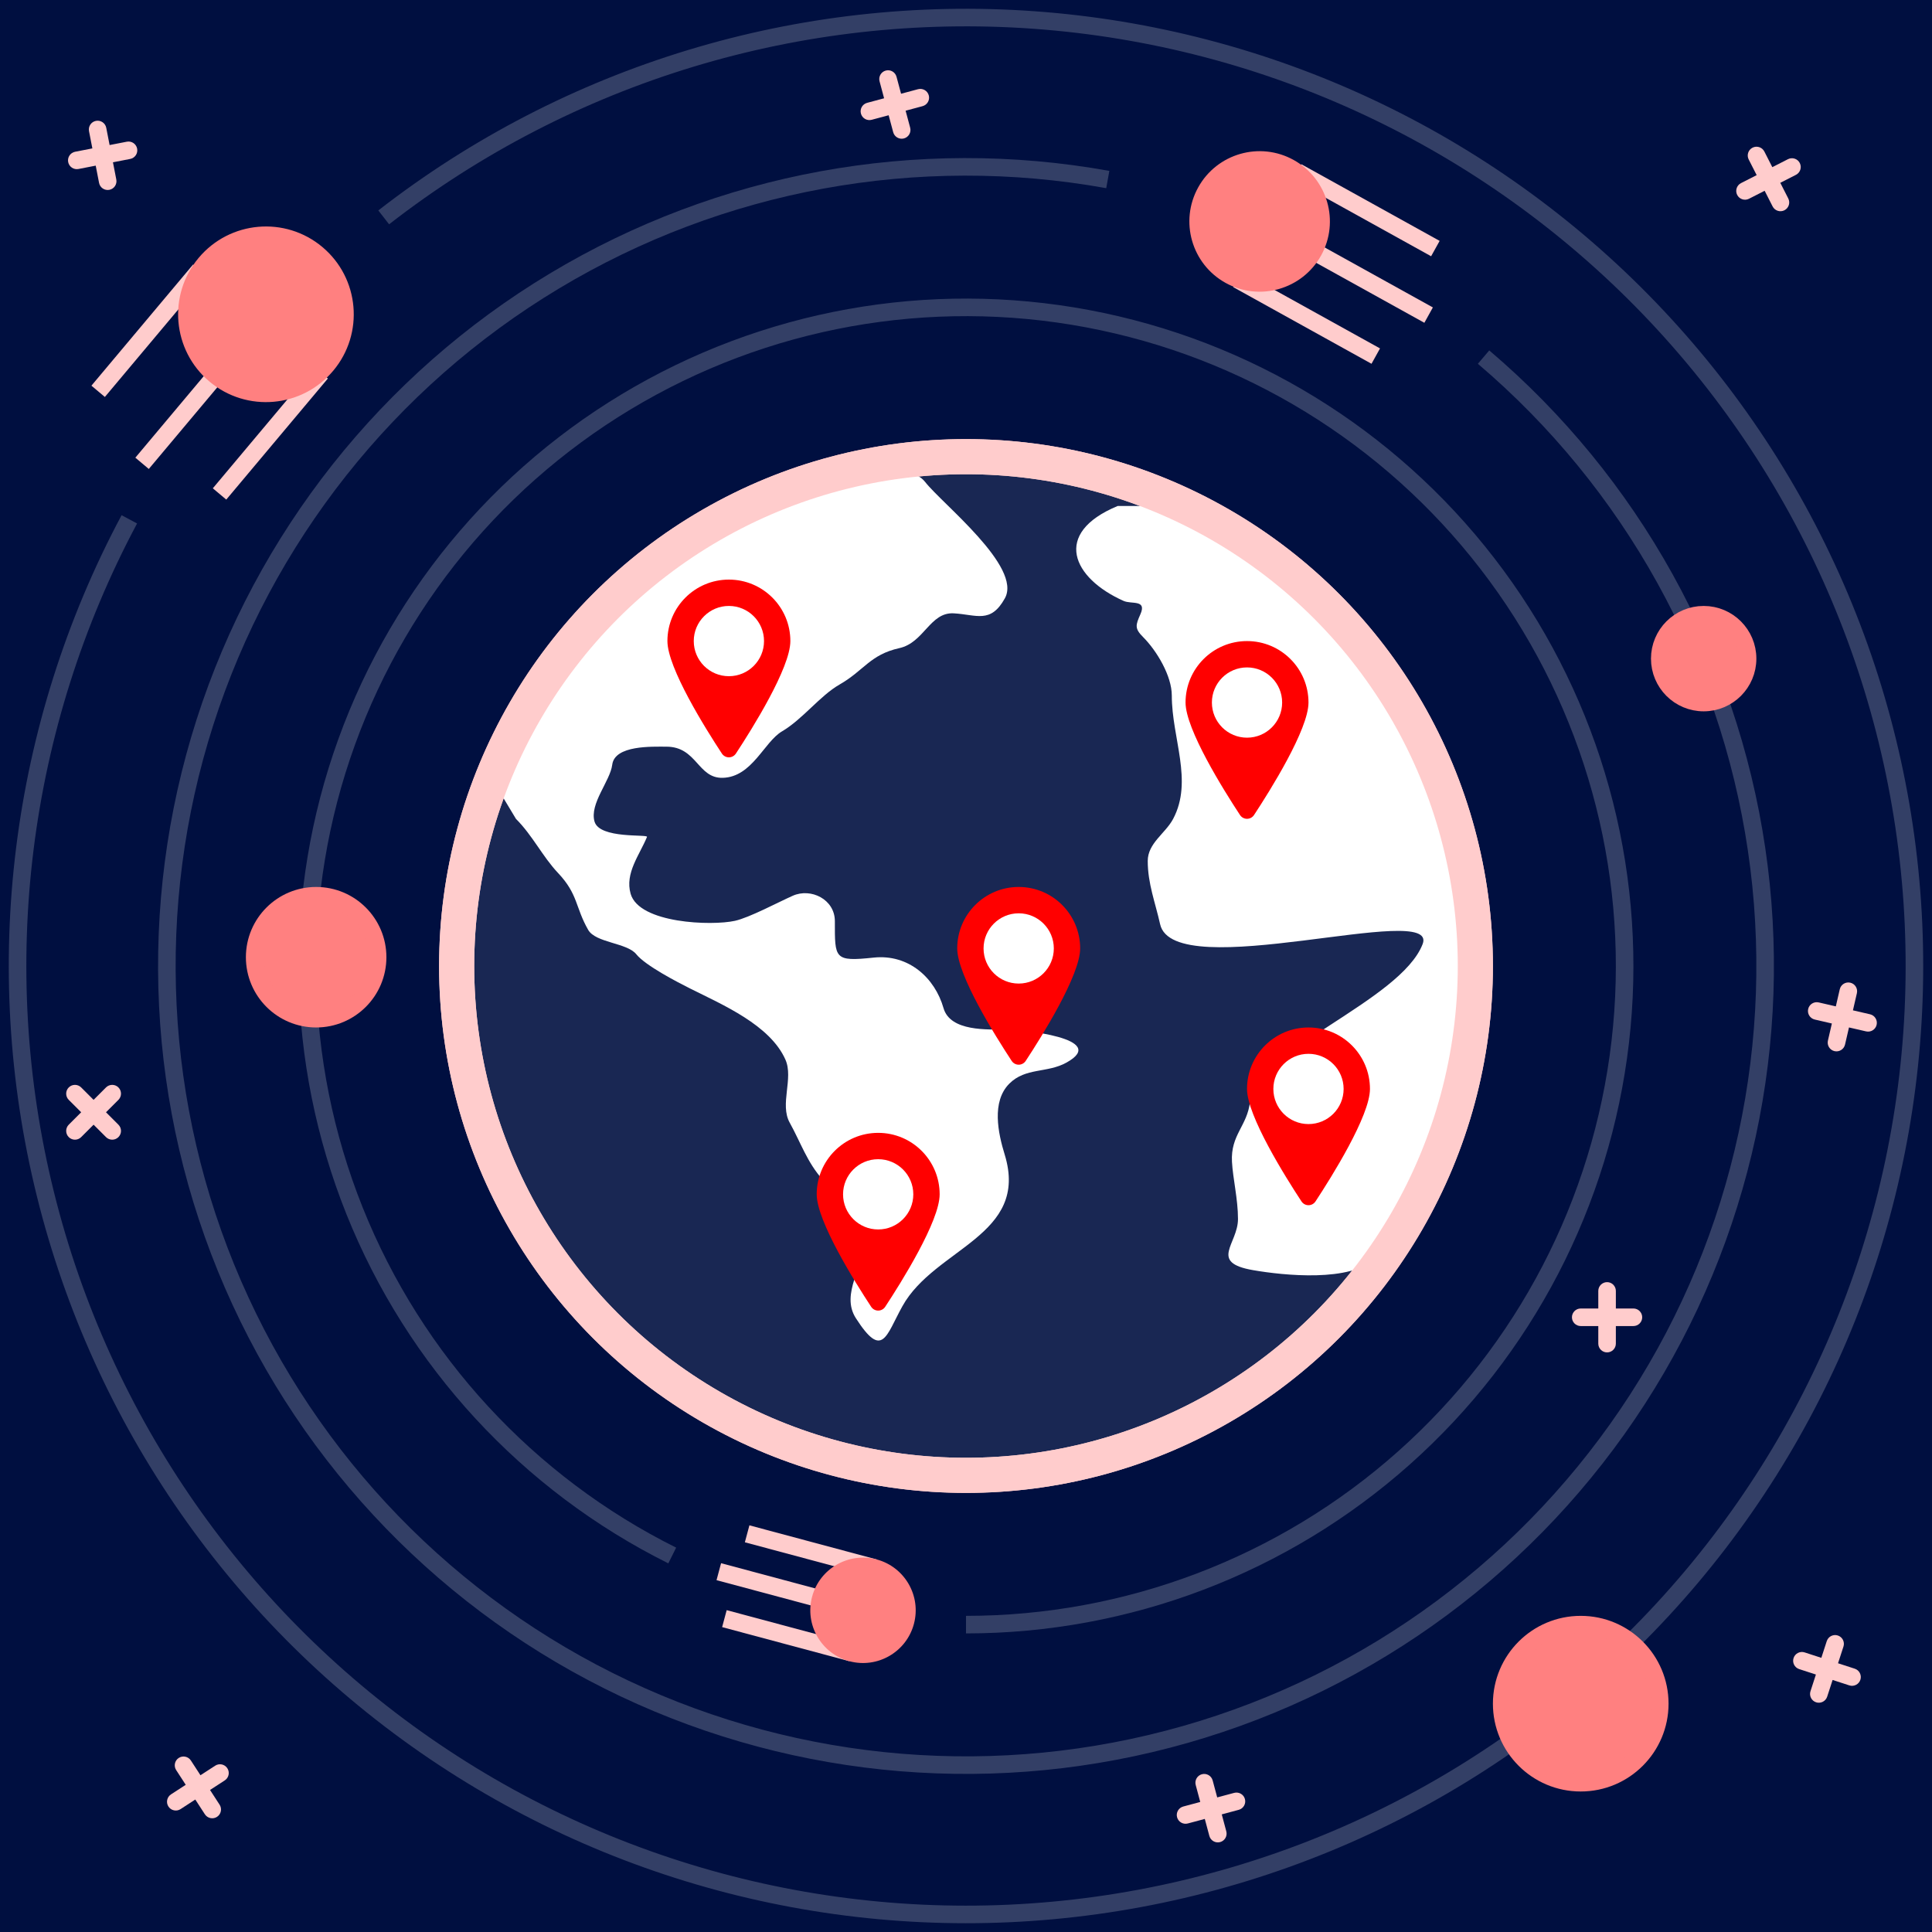
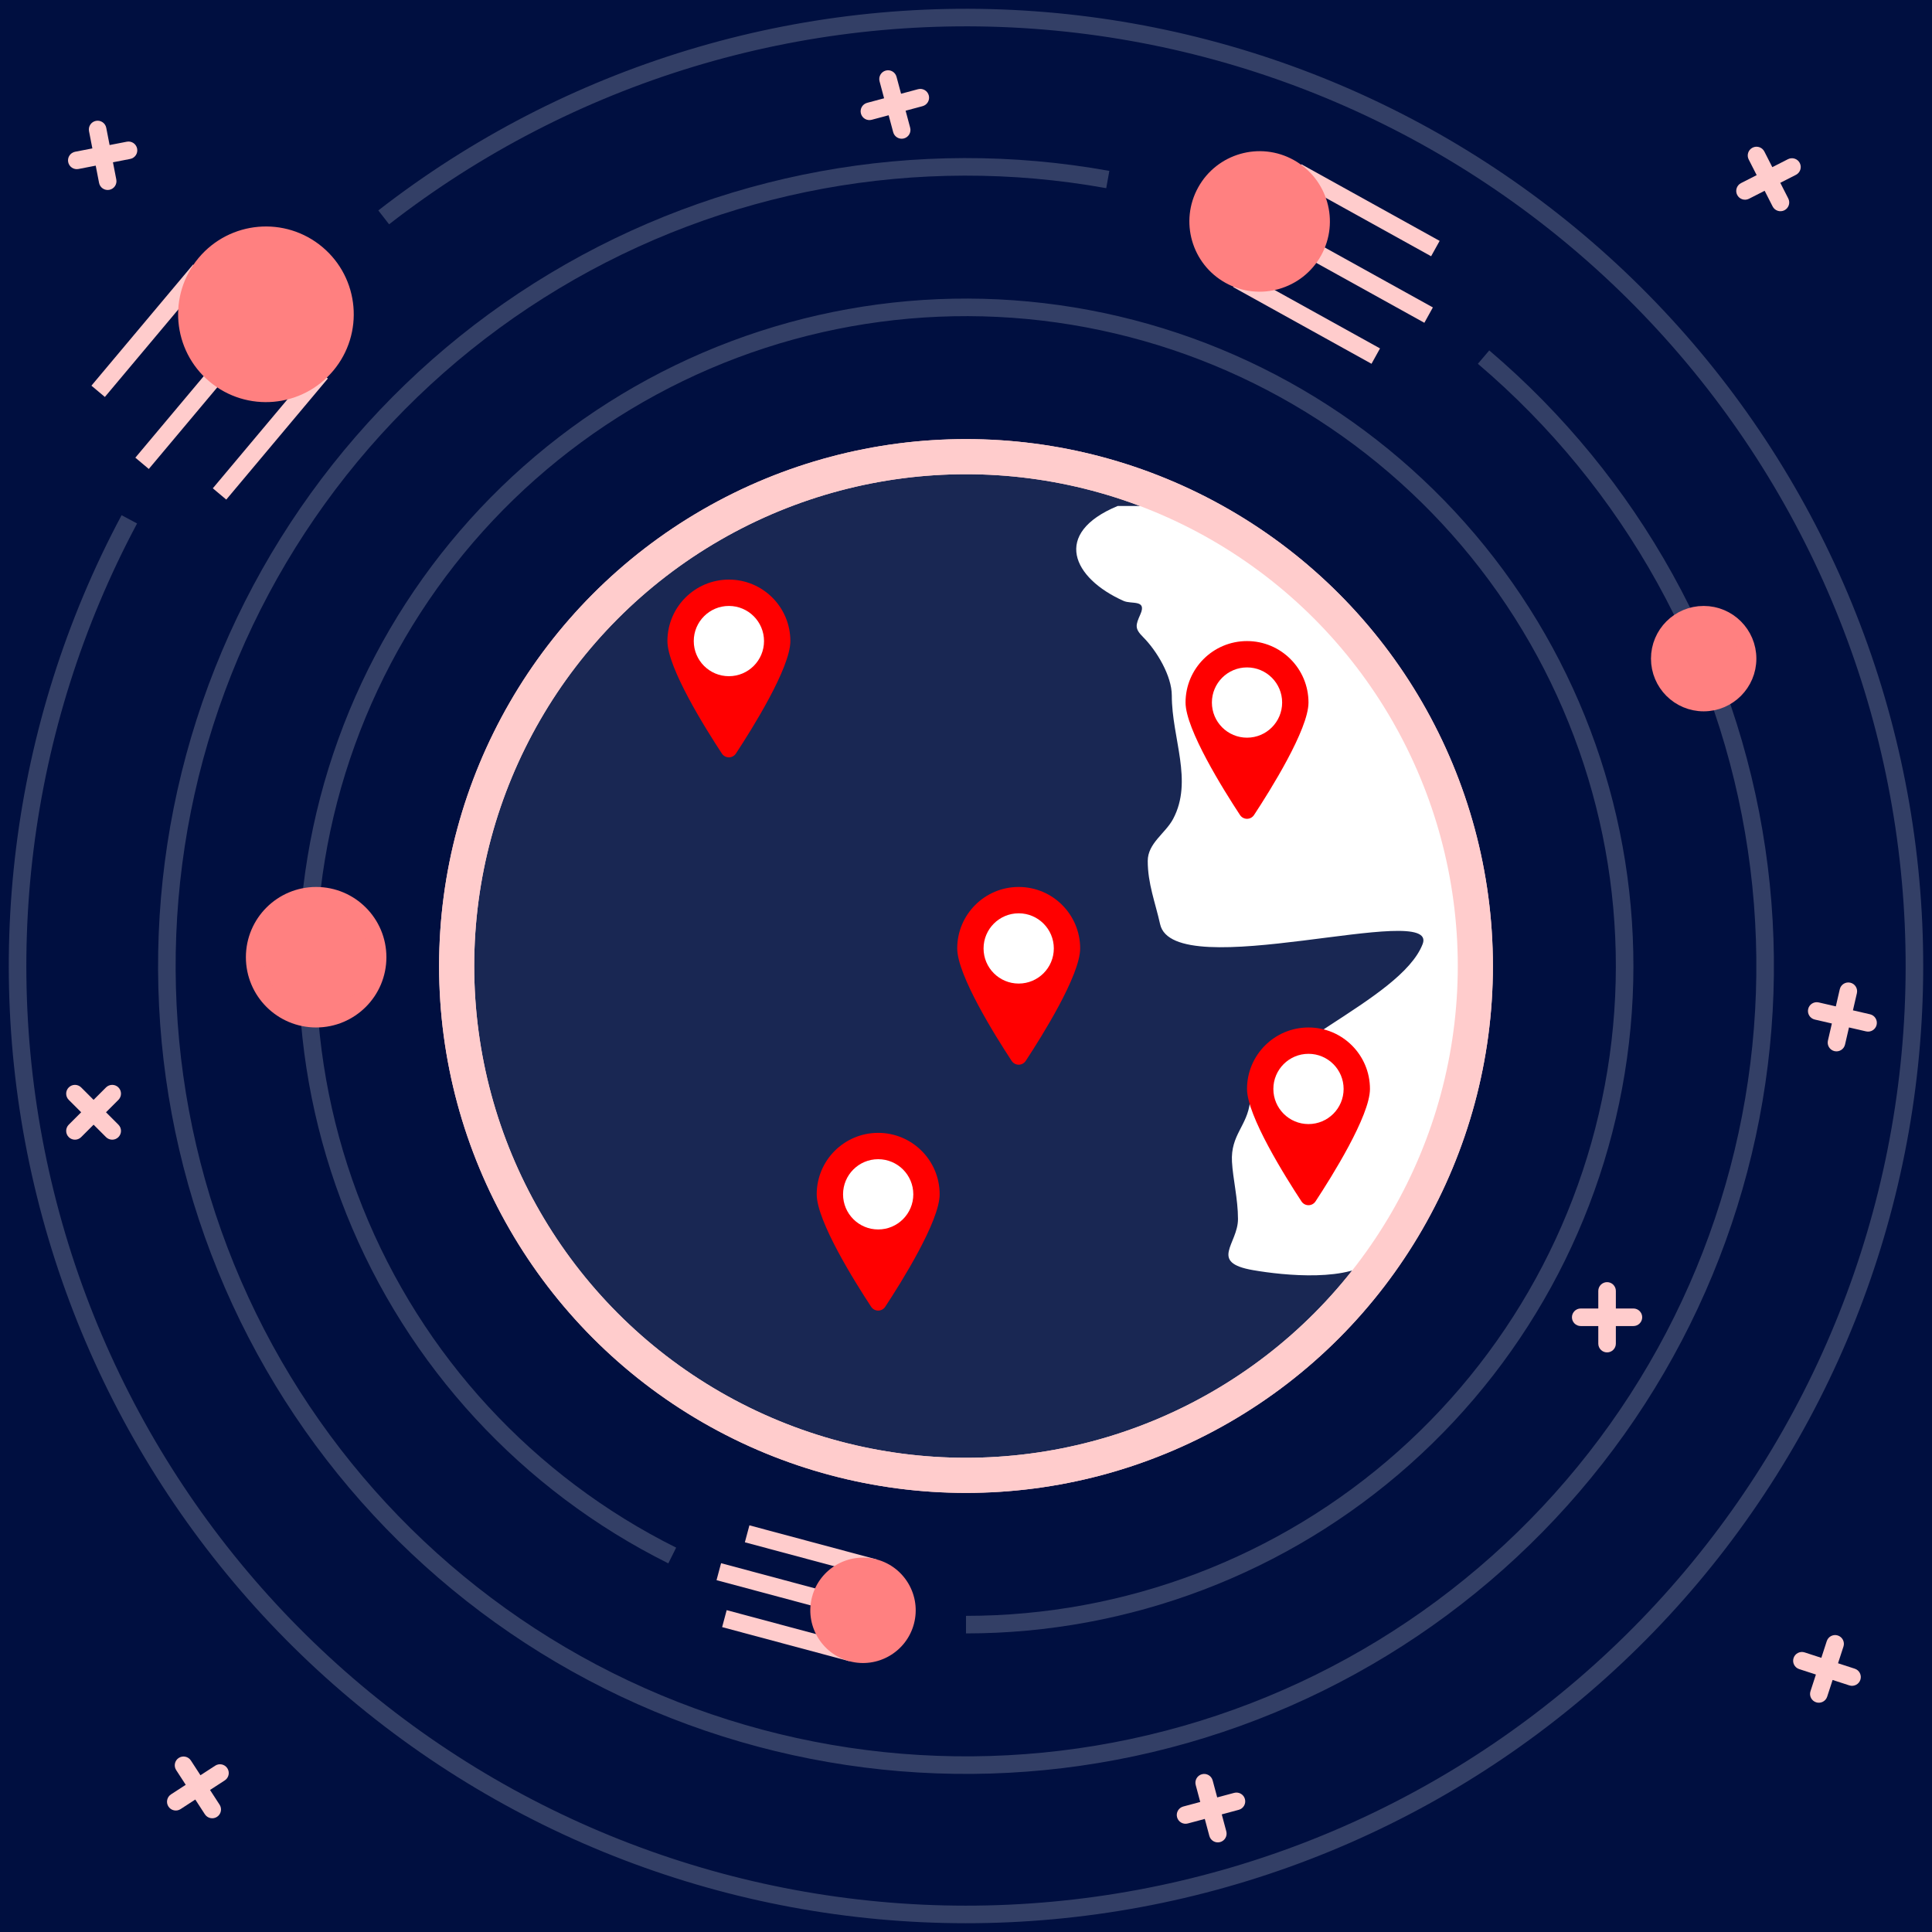
<svg xmlns="http://www.w3.org/2000/svg" width="100%" height="100%" viewBox="0 0 220 220" fill="none">
  <path d="M0 0H220V220H0V0Z" fill="#000F40" />
  <path d="M110 185C128.394 185 146.146 178.241 159.881 166.007C173.617 153.774 182.378 136.92 184.5 118.649C186.621 100.378 181.954 81.965 171.386 66.91C160.819 51.855 145.087 41.209 127.183 36.995C109.278 32.781 90.45 35.293 74.277 44.054C58.104 52.815 45.714 67.214 39.464 84.513C33.213 101.812 33.537 120.804 40.374 137.88C47.212 154.955 60.086 168.923 76.549 177.127" stroke="#333F66" stroke-width="2" />
  <path d="M168.936 40.664C185.75 54.956 196.798 74.871 200.023 96.701C203.248 118.532 198.43 140.79 186.467 159.333C174.504 177.877 156.21 191.441 134.991 197.501C113.772 203.561 91.074 201.705 71.122 192.277C51.169 182.849 35.323 166.492 26.532 146.251C17.741 126.01 16.605 103.265 23.335 82.248C30.065 61.232 44.202 43.377 63.115 32.008C82.028 20.638 104.428 16.529 126.146 20.444" stroke="#333F66" stroke-width="2" />
  <path d="M43.693 24.752C64.757 8.367 91.142 0.362 117.76 2.279C144.377 4.197 169.342 15.901 187.841 35.135C206.34 54.37 217.063 79.772 217.941 106.444C218.82 133.116 209.793 159.169 192.6 179.579C175.407 199.99 151.266 213.312 124.832 216.977C98.399 220.642 71.544 214.39 49.447 199.428C27.349 184.465 11.574 161.851 5.163 135.946C-1.248 110.041 2.159 82.68 14.727 59.138" stroke="#333F66" stroke-width="2" />
  <circle cx="110" cy="110" r="58" fill="#192753" stroke="#FFCCCC" stroke-width="4" />
-   <path d="M114.427 68.128C116.42 64.542 107.304 57.387 105.344 54.879C103.385 52.371 96.022 53.621 90.271 54.879C80.968 56.913 76.42 61.236 69.716 68C62.779 75.001 56.5 89.5 56.5 89.5L58.754 93.247C60.66 95.153 61.775 97.534 63.55 99.413C65.842 101.84 65.496 103.295 66.976 105.884C67.828 107.375 71.403 107.345 72.457 108.663C73.482 109.944 77.12 111.831 78.623 112.583C82.3 114.422 87.686 116.721 89.434 120.653C90.39 122.804 88.756 125.737 89.928 127.847C91.178 130.096 91.897 132.344 93.697 134.356C95.016 135.831 98.493 138.863 98.493 140.865C98.493 144.126 95.643 147.28 97.465 150.114C100.499 154.834 100.88 152.12 102.756 148.744C106.46 142.077 117.257 140.737 114.403 131.463C113.663 129.058 112.878 125.452 114.936 123.394C116.786 121.543 119.246 122.218 121.445 120.996C126.416 118.234 116.214 117.227 114.556 117.227C112.492 117.227 108.208 117.489 107.438 114.791C106.456 111.355 103.474 108.623 99.482 109.044C94.977 109.518 95.067 109.178 95.067 104.895C95.067 102.417 92.353 101.076 90.271 102.002C88.58 102.753 85.349 104.487 83.686 104.856C81.065 105.439 72.78 105.169 71.81 101.773C71.139 99.426 72.831 97.353 73.675 95.302C73.812 94.969 68.272 95.556 67.699 93.552C67.115 91.507 69.484 88.942 69.716 87.081C69.997 84.838 74.264 85.025 75.883 85.025C79.365 85.025 79.444 88.656 82.309 88.572C85.654 88.473 87.002 84.485 89.049 83.281C91.399 81.899 93.378 79.22 95.596 77.952C98.392 76.355 99.064 74.547 102.41 73.803C105.233 73.176 105.897 69.691 108.604 69.841C111.203 69.986 112.8 71.057 114.427 68.128Z" fill="white" />
  <path d="M127.954 68.43C122.148 65.849 119.757 60.734 127.269 57.619H135.5C135.5 57.619 150.754 66.194 157 75C162.589 82.88 164.183 88.555 166 98.043C168.201 109.54 169.85 117.346 165 128C161.82 134.985 159.389 140.494 156.619 143.263C153.85 146.032 146.2 145.245 142.685 144.633C137.613 143.751 140.972 141.67 140.972 138.809C140.972 136.549 140.393 134.22 140.287 132.301C140.116 129.218 142.034 128.221 142.342 125.449C142.991 119.606 159.5 114 162 107.5C163.923 102.5 133.654 112.218 132.103 105.237C131.556 102.776 130.695 100.626 130.695 98.043C130.695 96.01 132.711 94.903 133.588 93.247C135.887 88.904 133.435 84.085 133.435 79.201C133.435 76.964 131.722 74.1 130.162 72.54C129.189 71.568 129.307 71.191 129.857 69.952C130.617 68.242 128.855 68.83 127.954 68.43Z" fill="white" />
  <circle cx="110" cy="110" r="58" stroke="#FFCCCC" stroke-width="4" />
  <circle cx="36" cy="109" r="7" fill="#FF8080" stroke="#FF8080" stroke-width="2" />
  <circle cx="194" cy="75" r="5" fill="#FF8080" stroke="#FF8080" stroke-width="2" />
-   <circle cx="180" cy="194" r="9" fill="#FF8080" stroke="#FF8080" stroke-width="2" />
  <path fill-rule="evenodd" clip-rule="evenodd" d="M184 147C184 146.448 183.552 146 183 146C182.448 146 182 146.448 182 147V149H180C179.448 149 179 149.448 179 150C179 150.552 179.448 151 180 151H182V153C182 153.552 182.448 154 183 154C183.552 154 184 153.552 184 153V151H186C186.552 151 187 150.552 187 150C187 149.448 186.552 149 186 149H184V147Z" fill="#FFCCCC" />
  <path fill-rule="evenodd" clip-rule="evenodd" d="M102.088 8.742C101.946 8.209 101.397 7.892 100.864 8.035C100.33 8.178 100.014 8.727 100.157 9.26L100.674 11.192L98.742 11.71C98.209 11.852 97.892 12.401 98.035 12.934C98.178 13.468 98.727 13.784 99.26 13.641L101.192 13.124L101.71 15.056C101.852 15.589 102.401 15.906 102.934 15.763C103.468 15.62 103.784 15.071 103.641 14.538L103.124 12.606L105.056 12.088C105.589 11.945 105.906 11.397 105.763 10.864C105.62 10.33 105.071 10.014 104.538 10.157L102.606 10.674L102.088 8.742Z" fill="#FFCCCC" />
  <path fill-rule="evenodd" clip-rule="evenodd" d="M138.088 202.742C137.946 202.209 137.397 201.892 136.864 202.035C136.33 202.178 136.014 202.727 136.157 203.26L136.674 205.192L134.742 205.71C134.209 205.852 133.892 206.401 134.035 206.934C134.178 207.468 134.727 207.784 135.26 207.641L137.192 207.124L137.71 209.056C137.852 209.589 138.401 209.906 138.934 209.763C139.468 209.62 139.784 209.071 139.641 208.538L139.124 206.606L141.056 206.088C141.589 205.946 141.906 205.397 141.763 204.864C141.62 204.33 141.071 204.014 140.538 204.157L138.606 204.674L138.088 202.742Z" fill="#FFCCCC" />
  <path fill-rule="evenodd" clip-rule="evenodd" d="M200.909 17.253C200.658 16.761 200.056 16.565 199.564 16.816C199.072 17.067 198.876 17.669 199.127 18.161L200.035 19.943L198.253 20.851C197.761 21.102 197.565 21.704 197.816 22.196C198.067 22.688 198.669 22.884 199.161 22.633L200.943 21.725L201.851 23.507C202.102 23.999 202.704 24.195 203.196 23.944C203.688 23.693 203.884 23.091 203.633 22.599L202.725 20.817L204.507 19.909C204.999 19.658 205.195 19.056 204.944 18.564C204.693 18.072 204.091 17.876 203.599 18.127L201.817 19.035L200.909 17.253Z" fill="#FFCCCC" />
  <path fill-rule="evenodd" clip-rule="evenodd" d="M9.243 123.828C8.852 123.438 8.219 123.438 7.828 123.828C7.438 124.219 7.438 124.852 7.828 125.243L9.243 126.657L7.828 128.071C7.438 128.461 7.438 129.095 7.828 129.485C8.219 129.876 8.852 129.876 9.243 129.485L10.657 128.071L12.071 129.485C12.462 129.876 13.095 129.876 13.485 129.485C13.876 129.095 13.876 128.461 13.485 128.071L12.071 126.657L13.485 125.243C13.876 124.852 13.876 124.219 13.485 123.828C13.095 123.438 12.462 123.438 12.071 123.828L10.657 125.243L9.243 123.828Z" fill="#FFCCCC" />
  <path fill-rule="evenodd" clip-rule="evenodd" d="M19.473 204.328C19.009 204.629 18.878 205.249 19.179 205.712C19.479 206.175 20.099 206.307 20.562 206.006L22.239 204.916L23.328 206.594C23.629 207.057 24.249 207.189 24.712 206.888C25.175 206.587 25.307 205.968 25.006 205.505L23.917 203.827L25.594 202.738C26.057 202.437 26.189 201.818 25.888 201.355C25.587 200.891 24.968 200.76 24.505 201.061L22.827 202.15L21.738 200.473C21.437 200.009 20.818 199.878 20.355 200.178C19.892 200.479 19.76 201.099 20.061 201.562L21.15 203.239L19.473 204.328Z" fill="#FFCCCC" />
  <path fill-rule="evenodd" clip-rule="evenodd" d="M206.162 192.584C205.992 193.11 206.279 193.674 206.804 193.844C207.329 194.015 207.894 193.728 208.064 193.202L208.682 191.3L210.584 191.918C211.11 192.089 211.674 191.802 211.845 191.276C212.015 190.751 211.728 190.187 211.202 190.016L209.3 189.398L209.918 187.496C210.089 186.971 209.802 186.407 209.276 186.236C208.751 186.065 208.187 186.353 208.016 186.878L207.398 188.78L205.496 188.162C204.971 187.991 204.407 188.279 204.236 188.804C204.065 189.329 204.353 189.894 204.878 190.064L206.78 190.682L206.162 192.584Z" fill="#FFCCCC" />
  <path fill-rule="evenodd" clip-rule="evenodd" d="M12.099 14.554C11.994 14.012 11.469 13.658 10.927 13.763C10.384 13.868 10.03 14.393 10.136 14.936L10.517 16.899L8.554 17.28C8.012 17.386 7.658 17.911 7.763 18.453C7.869 18.995 8.394 19.349 8.936 19.244L10.899 18.862L11.28 20.825C11.386 21.367 11.911 21.721 12.453 21.616C12.995 21.511 13.349 20.986 13.244 20.444L12.862 18.48L14.825 18.099C15.368 17.994 15.722 17.468 15.616 16.926C15.511 16.384 14.986 16.03 14.444 16.136L12.481 16.517L12.099 14.554Z" fill="#FFCCCC" />
  <path fill-rule="evenodd" clip-rule="evenodd" d="M207.099 114.148C206.561 114.024 206.024 114.359 205.9 114.897C205.776 115.436 206.111 115.973 206.649 116.097L208.598 116.547L208.148 118.495C208.024 119.034 208.359 119.57 208.897 119.695C209.436 119.819 209.973 119.483 210.097 118.945L210.547 116.997L212.495 117.446C213.034 117.571 213.571 117.235 213.695 116.697C213.819 116.159 213.483 115.622 212.945 115.498L210.997 115.048L211.447 113.099C211.571 112.561 211.235 112.024 210.697 111.9C210.159 111.776 209.622 112.111 209.498 112.649L209.048 114.598L207.099 114.148Z" fill="#FFCCCC" />
  <rect x="140.433" y="32.698" width="2" height="18" transform="rotate(-61 140.433 32.698)" fill="#FFCCCC" />
  <rect x="147.221" y="20.453" width="2" height="18" transform="rotate(-61 147.221 20.453)" fill="#FFCCCC" />
  <rect x="146.451" y="28.03" width="2" height="18" transform="rotate(-61 146.451 28.03)" fill="#FFCCCC" />
  <circle cx="143.437" cy="25.216" r="8" transform="rotate(-61 143.437 25.216)" fill="#FF8080" />
  <rect x="21.98" y="30.128" width="2" height="18" transform="rotate(40 21.98 30.128)" fill="#FFCCCC" />
  <rect x="35.804" y="41.815" width="2" height="18" transform="rotate(40 35.804 41.815)" fill="#FFCCCC" />
  <rect x="26.982" y="38.327" width="2" height="18" transform="rotate(40 26.982 38.327)" fill="#FFCCCC" />
  <circle cx="30.283" cy="35.79" r="10" transform="rotate(40 30.283 35.79)" fill="#FF8080" />
  <rect x="99.825" y="177.574" width="2" height="15" transform="rotate(105 99.825 177.574)" fill="#FFCCCC" />
  <rect x="97.237" y="187.233" width="2" height="15" transform="rotate(105 97.237 187.233)" fill="#FFCCCC" />
  <rect x="96.599" y="181.886" width="2" height="15" transform="rotate(105 96.599 181.886)" fill="#FFCCCC" />
  <circle cx="98.272" cy="183.37" r="6" transform="rotate(105 98.272 183.37)" fill="#FF8080" />
  <path d="M90 73C90 76.05 85.642 83.003 83.803 85.801C83.419 86.385 82.581 86.385 82.197 85.801C80.358 83.003 76 76.05 76 73C76 69.134 79.134 66 83 66C86.866 66 90 69.134 90 73Z" fill="#FF0000" />
  <circle cx="83" cy="73" r="4" fill="white" />
  <path d="M123 108C123 111.05 118.642 118.003 116.803 120.801C116.419 121.385 115.581 121.385 115.197 120.801C113.358 118.003 109 111.05 109 108C109 104.134 112.134 101 116 101C119.866 101 123 104.134 123 108Z" fill="#FF0000" />
  <circle cx="116" cy="108" r="4" fill="white" />
  <path d="M107 136C107 139.05 102.642 146.003 100.803 148.801C100.419 149.385 99.581 149.385 99.197 148.801C97.358 146.003 93 139.05 93 136C93 132.134 96.134 129 100 129C103.866 129 107 132.134 107 136Z" fill="#FF0000" />
  <circle cx="100" cy="136" r="4" fill="white" />
  <path d="M149 80C149 83.05 144.642 90.003 142.803 92.801C142.419 93.385 141.581 93.385 141.197 92.801C139.358 90.003 135 83.05 135 80C135 76.134 138.134 73 142 73C145.866 73 149 76.134 149 80Z" fill="#FF0000" />
  <circle cx="142" cy="80" r="4" fill="white" />
  <path d="M156 124C156 127.05 151.642 134.003 149.803 136.801C149.419 137.385 148.581 137.385 148.197 136.801C146.358 134.003 142 127.05 142 124C142 120.134 145.134 117 149 117C152.866 117 156 120.134 156 124Z" fill="#FF0000" />
  <circle cx="149" cy="124" r="4" fill="white" />
</svg>